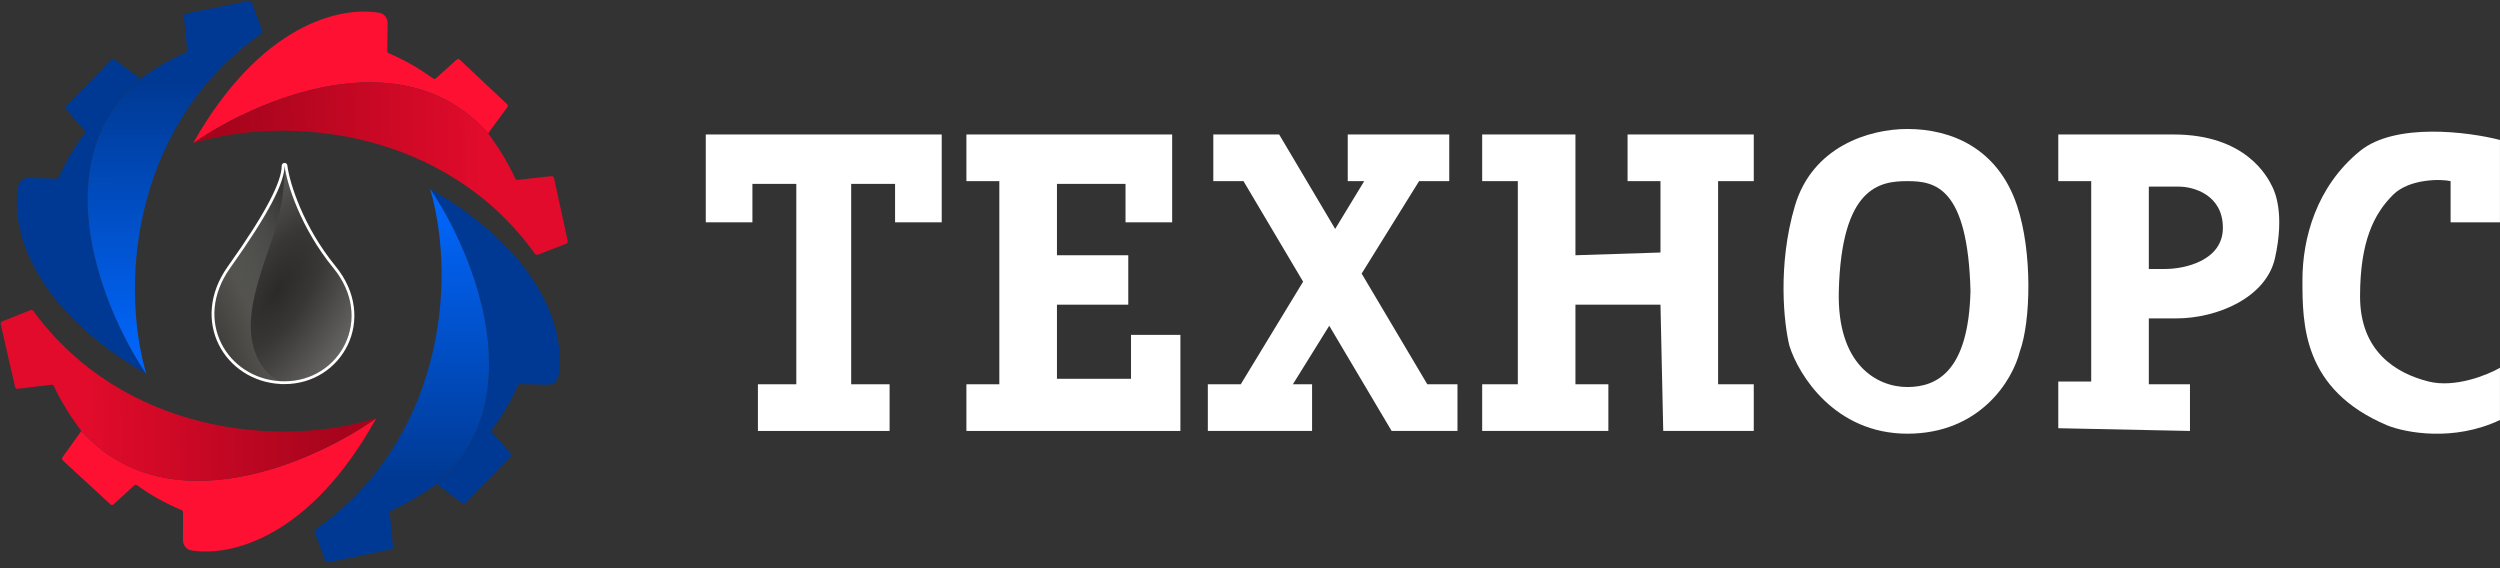
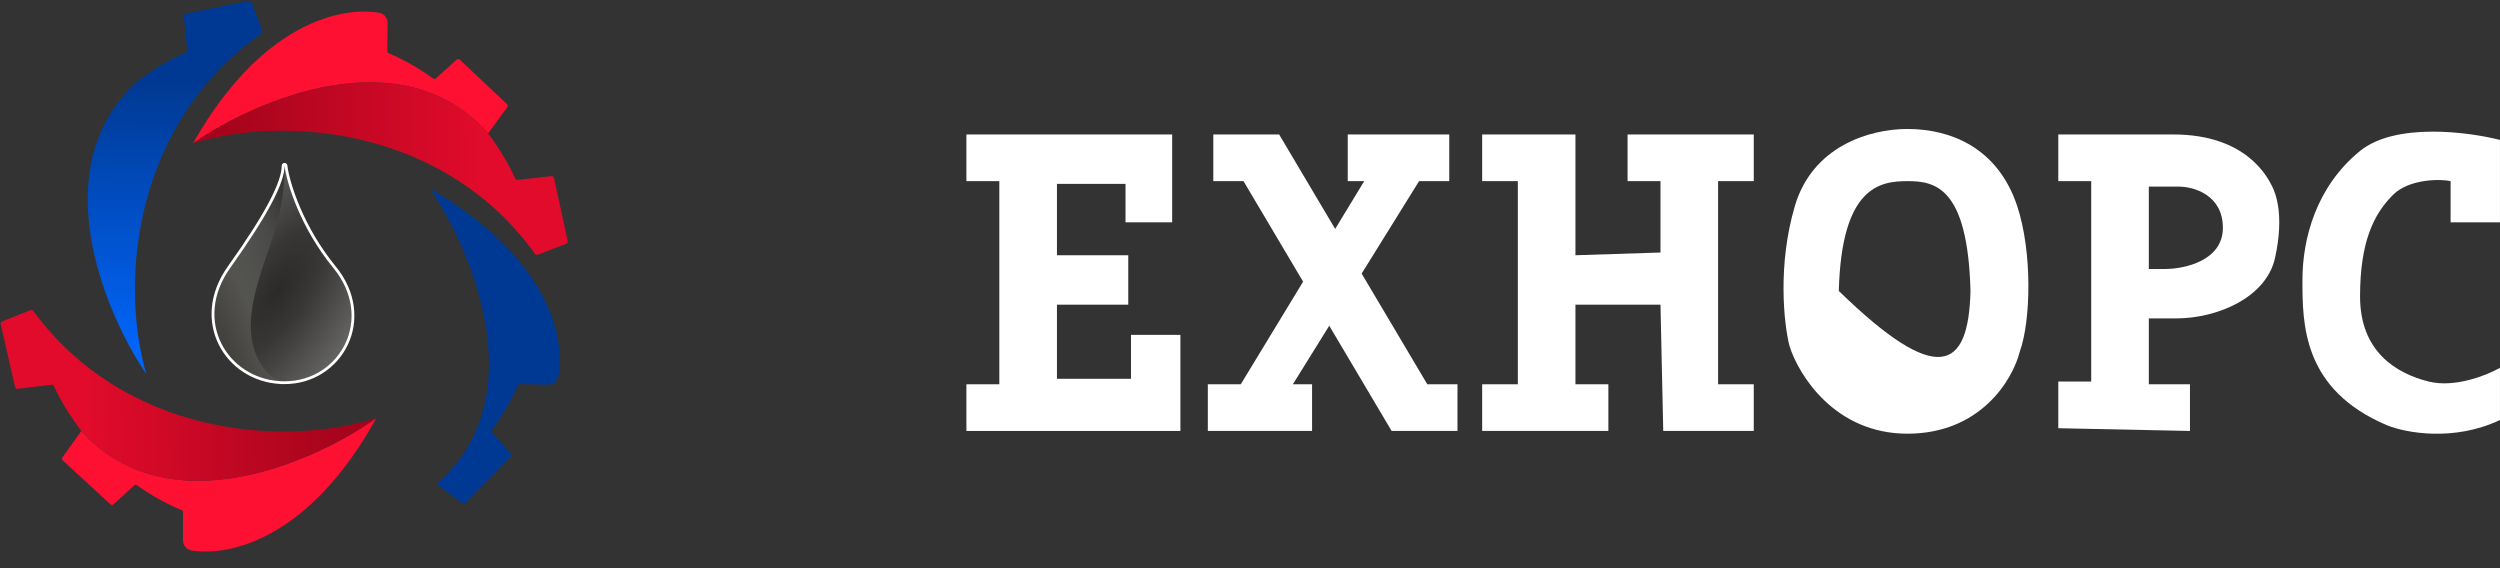
<svg xmlns="http://www.w3.org/2000/svg" width="176" height="40" viewBox="0 0 176 40" fill="none">
  <rect x="0" y="0" width="176" height="40" fill="#333333" stroke="none" />
  <path d="M23.468 18.867C21.163 16.049 20.183 12.923 20.032 11.67C20.032 14.303 19.455 15.975 18.845 17.744C18.478 18.807 18.1 19.904 17.827 21.265C17.106 24.868 18.798 26.473 19.753 26.834C19.845 26.839 19.938 26.841 20.032 26.841C23.922 26.841 26.385 22.433 23.468 18.867Z" fill="url(#paint0_radial_15_4577)" />
  <path fill-rule="evenodd" clip-rule="evenodd" d="M20.032 11.67C20.032 12.837 18.93 15.041 16.207 18.867C13.55 22.6 16.018 26.642 19.754 26.834C18.799 26.473 17.107 24.868 17.828 21.265C18.101 19.904 18.479 18.807 18.846 17.744C19.456 15.975 20.032 14.303 20.032 11.67Z" fill="url(#paint1_radial_15_4577)" />
  <path fill-rule="evenodd" clip-rule="evenodd" d="M20.032 11.67C20.032 12.837 18.93 15.041 16.207 18.867C13.55 22.6 16.018 26.642 19.754 26.834C18.799 26.473 17.107 24.868 17.828 21.265C18.101 19.904 18.479 18.807 18.846 17.744C19.456 15.975 20.032 14.303 20.032 11.67Z" fill="url(#paint2_linear_15_4577)" fill-opacity="0.48" />
  <path d="M20.026 11.57C20.079 11.567 20.125 11.606 20.131 11.658C20.28 12.893 21.253 16.001 23.545 18.804C26.517 22.435 24.006 26.941 20.032 26.941C19.954 26.941 19.877 26.939 19.8 26.936C19.78 26.941 19.759 26.943 19.738 26.936L19.731 26.933C17.835 26.829 16.259 25.752 15.494 24.223C14.725 22.686 14.777 20.703 16.125 18.809C17.486 16.898 18.44 15.394 19.052 14.225C19.667 13.052 19.932 12.228 19.932 11.67C19.932 11.617 19.973 11.573 20.026 11.57Z" stroke="white" stroke-width="0.2" stroke-linecap="round" stroke-linejoin="round" />
  <path d="M36.459 27.136C36.486 27.076 36.546 27.037 36.612 27.039L38.563 27.086C38.918 27.095 39.242 26.872 39.308 26.523C39.823 23.802 38.655 18.154 30.278 13.291C33.304 17.743 37.631 28.132 30.732 34.071L32.563 35.444C32.628 35.493 32.72 35.486 32.776 35.427L35.946 32.135C36.004 32.075 36.006 31.98 35.95 31.917L34.651 30.442C34.6 30.384 34.597 30.299 34.643 30.237C35.332 29.315 35.956 28.283 36.459 27.136Z" fill="#003993" />
-   <path d="M22.213 37.273C22.152 37.315 22.127 37.393 22.153 37.462L22.904 39.484C22.931 39.559 23.009 39.602 23.087 39.586L27.543 38.671C27.624 38.654 27.679 38.579 27.671 38.497L27.437 36.102C27.43 36.032 27.47 35.965 27.535 35.937C28.351 35.588 29.499 34.971 30.732 34.071C37.631 28.132 33.304 17.743 30.278 13.291C32.28 20.201 30.937 31.164 22.213 37.273Z" fill="url(#paint3_linear_15_4577)" />
-   <path d="M4.142 12.482C4.115 12.543 4.055 12.581 3.989 12.58L2.038 12.529C1.683 12.52 1.359 12.742 1.292 13.091C0.773 15.812 1.931 21.462 10.3 26.337C7.282 21.881 2.972 11.485 9.88 5.557L8.051 4.181C7.986 4.132 7.895 4.139 7.838 4.198L4.663 7.484C4.605 7.544 4.603 7.639 4.658 7.702L5.955 9.18C6.006 9.237 6.009 9.323 5.963 9.384C5.272 10.305 4.647 11.336 4.142 12.482Z" fill="#003993" />
  <path d="M18.404 2.369C18.465 2.327 18.49 2.248 18.465 2.179L17.717 0.156C17.689 0.081 17.611 0.038 17.533 0.054L13.077 0.962C12.996 0.979 12.94 1.053 12.948 1.136L13.178 3.531C13.185 3.601 13.145 3.668 13.079 3.696C12.264 4.044 11.115 4.659 9.88 5.557C2.972 11.485 7.282 21.881 10.3 26.337C8.309 19.424 9.67 8.464 18.404 2.369Z" fill="url(#paint4_linear_15_4577)" />
  <path d="M27.363 3.746C27.303 3.72 27.264 3.66 27.264 3.594L27.289 1.643C27.294 1.287 27.067 0.966 26.718 0.904C23.99 0.421 18.356 1.654 13.591 10.087C18.008 7.01 28.346 2.562 34.364 9.391L35.716 7.544C35.764 7.479 35.756 7.387 35.697 7.332L32.368 4.201C32.307 4.143 32.212 4.142 32.15 4.198L30.69 5.515C30.633 5.567 30.548 5.571 30.485 5.525C29.556 4.847 28.516 4.235 27.363 3.746Z" fill="#FD1032" />
  <path d="M37.665 17.873C37.708 17.933 37.787 17.957 37.856 17.931L39.869 17.156C39.943 17.127 39.986 17.049 39.969 16.971L39.001 12.527C38.984 12.446 38.908 12.392 38.826 12.401L36.434 12.662C36.364 12.67 36.297 12.631 36.268 12.566C35.909 11.755 35.279 10.614 34.364 9.391C28.346 2.562 18.008 7.01 13.591 10.087C20.478 8.005 31.455 9.22 37.665 17.873Z" fill="url(#paint5_linear_15_4577)" />
  <path d="M12.786 35.912C12.847 35.937 12.887 35.996 12.886 36.062L12.881 38.014C12.88 38.37 13.11 38.688 13.46 38.747C16.192 39.203 21.814 37.913 26.494 29.433C22.108 32.554 11.816 37.105 5.729 30.337L4.396 32.197C4.348 32.263 4.357 32.354 4.417 32.41L7.777 35.507C7.838 35.564 7.933 35.564 7.995 35.507L9.442 34.176C9.498 34.124 9.584 34.119 9.646 34.163C10.583 34.833 11.628 35.434 12.786 35.912Z" fill="#FD1032" />
  <path d="M2.343 21.889C2.299 21.829 2.221 21.805 2.152 21.833L0.147 22.627C0.073 22.657 0.031 22.736 0.049 22.813L1.061 27.248C1.079 27.328 1.155 27.382 1.237 27.372L3.626 27.087C3.697 27.078 3.764 27.116 3.794 27.181C4.16 27.988 4.802 29.123 5.729 30.337C11.816 37.105 22.108 32.554 26.494 29.433C19.629 31.584 8.64 30.479 2.343 21.889Z" fill="url(#paint6_linear_15_4577)" />
-   <path d="M52.97 15.651H49.687V9.467H66.297V15.651H63.013V12.945H59.923V27.053H62.627V30.339H53.357V27.053H56.06V12.945H52.97V15.651Z" fill="white" />
  <path d="M68.035 12.752V9.467H82.52V15.651H79.237V12.945H74.409V17.97H79.43V21.449H74.409V26.667H79.623V23.575H83.1V30.339H68.035V27.053H70.353V12.752H68.035Z" fill="white" />
  <path d="M85.417 12.752V9.467H90.052L93.996 16.116L96.04 12.752H94.881V9.467H102.027V12.752H99.903L95.86 19.26L100.482 27.053H102.606V30.339H97.971L93.579 22.932L91.018 27.053H92.37V30.339H85.031V27.053H87.349L91.739 19.829L87.542 12.752H85.417Z" fill="white" />
  <path d="M104.345 12.752V9.467H110.911V17.97L116.898 17.777V12.752H114.581V9.467H123.465V12.752H120.954V27.053H123.465V30.339H117.092L116.898 21.449H110.911V27.053H113.229V30.339H104.345V27.053H106.855V12.752H104.345Z" fill="white" />
  <path d="M175.998 15.651H172.522V12.752C171.904 12.598 169.625 12.559 168.466 13.718C167.121 15.064 166.148 17.004 166.148 20.869C166.148 24.734 168.659 26.28 170.977 26.86C172.831 27.324 175.097 26.409 175.998 25.894V29.566C172.753 31.112 169.367 30.468 168.08 29.953C162.092 27.44 162.092 22.802 162.092 19.709C162.092 16.804 163.058 13.139 166.148 10.626C168.62 8.616 173.745 9.273 175.998 9.853V15.651Z" fill="white" />
-   <path fill-rule="evenodd" clip-rule="evenodd" d="M134.281 9.08C131.577 9.08 127.598 10.317 126.362 14.491C125.126 18.666 125.59 22.802 125.976 24.348C126.62 26.409 129.182 30.532 134.281 30.532C139.38 30.532 141.684 26.796 142.199 24.734C142.972 22.608 143.088 17.738 142.006 14.491C140.654 10.433 137.371 9.08 134.281 9.08ZM138.723 20.483C138.53 13.139 136.212 12.752 134.281 12.752C132.349 12.752 129.645 13.139 129.452 20.483C129.315 25.701 132.156 27.247 134.281 27.247C136.405 27.247 138.586 26.087 138.723 20.483Z" fill="white" />
+   <path fill-rule="evenodd" clip-rule="evenodd" d="M134.281 9.08C131.577 9.08 127.598 10.317 126.362 14.491C125.126 18.666 125.59 22.802 125.976 24.348C126.62 26.409 129.182 30.532 134.281 30.532C139.38 30.532 141.684 26.796 142.199 24.734C142.972 22.608 143.088 17.738 142.006 14.491C140.654 10.433 137.371 9.08 134.281 9.08ZM138.723 20.483C138.53 13.139 136.212 12.752 134.281 12.752C132.349 12.752 129.645 13.139 129.452 20.483C136.405 27.247 138.586 26.087 138.723 20.483Z" fill="white" />
  <path fill-rule="evenodd" clip-rule="evenodd" d="M144.903 9.467V12.752H147.221V26.86H144.903V30.146L154.174 30.339V27.053H151.277V22.415H153.208C156.105 22.415 159.543 20.946 160.161 18.163C160.848 15.071 160.161 13.525 159.968 13.139C159.963 13.13 159.958 13.12 159.953 13.109C159.645 12.489 158.143 9.467 153.015 9.467H144.903ZM151.277 18.936V13.139H153.401C154.431 13.139 156.491 13.718 156.491 16.038C156.491 18.357 153.787 18.936 152.436 18.936H151.277Z" fill="white" />
  <defs>
    <radialGradient id="paint0_radial_15_4577" cx="0" cy="0" r="1" gradientUnits="userSpaceOnUse" gradientTransform="translate(19.578 20.423) rotate(31.535) scale(6.694 15.825)">
      <stop stop-color="#2C2A28" />
      <stop offset="0.303" stop-color="#393735" />
      <stop offset="1" stop-color="#6B6B69" />
    </radialGradient>
    <radialGradient id="paint1_radial_15_4577" cx="0" cy="0" r="1" gradientUnits="userSpaceOnUse" gradientTransform="translate(15.04 25.026) rotate(-20.12) scale(6.974 25.439)">
      <stop stop-color="#3C3A36" />
      <stop offset="1" stop-color="#6A6B68" />
    </radialGradient>
    <linearGradient id="paint2_linear_15_4577" x1="19.968" y1="13.939" x2="15.04" y2="16.208" gradientUnits="userSpaceOnUse">
      <stop />
      <stop offset="1" stop-opacity="0" />
    </linearGradient>
    <linearGradient id="paint3_linear_15_4577" x1="30.76" y1="13.291" x2="30.76" y2="39.614" gradientUnits="userSpaceOnUse">
      <stop offset="0.077" stop-color="#0164F7" />
      <stop offset="0.779" stop-color="#003993" />
    </linearGradient>
    <linearGradient id="paint4_linear_15_4577" x1="9.818" y1="26.337" x2="9.861" y2="0.014" gradientUnits="userSpaceOnUse">
      <stop offset="0.077" stop-color="#0164F7" />
      <stop offset="0.779" stop-color="#003993" />
    </linearGradient>
    <linearGradient id="paint5_linear_15_4577" x1="13.586" y1="9.605" x2="39.907" y2="9.299" gradientUnits="userSpaceOnUse">
      <stop offset="0.077" stop-color="#A5041C" />
      <stop offset="0.779" stop-color="#E20B2B" />
    </linearGradient>
    <linearGradient id="paint6_linear_15_4577" x1="26.504" y1="29.915" x2="0.187" y2="30.485" gradientUnits="userSpaceOnUse">
      <stop offset="0.077" stop-color="#A5041C" />
      <stop offset="0.779" stop-color="#E20B2B" />
    </linearGradient>
  </defs>
</svg>